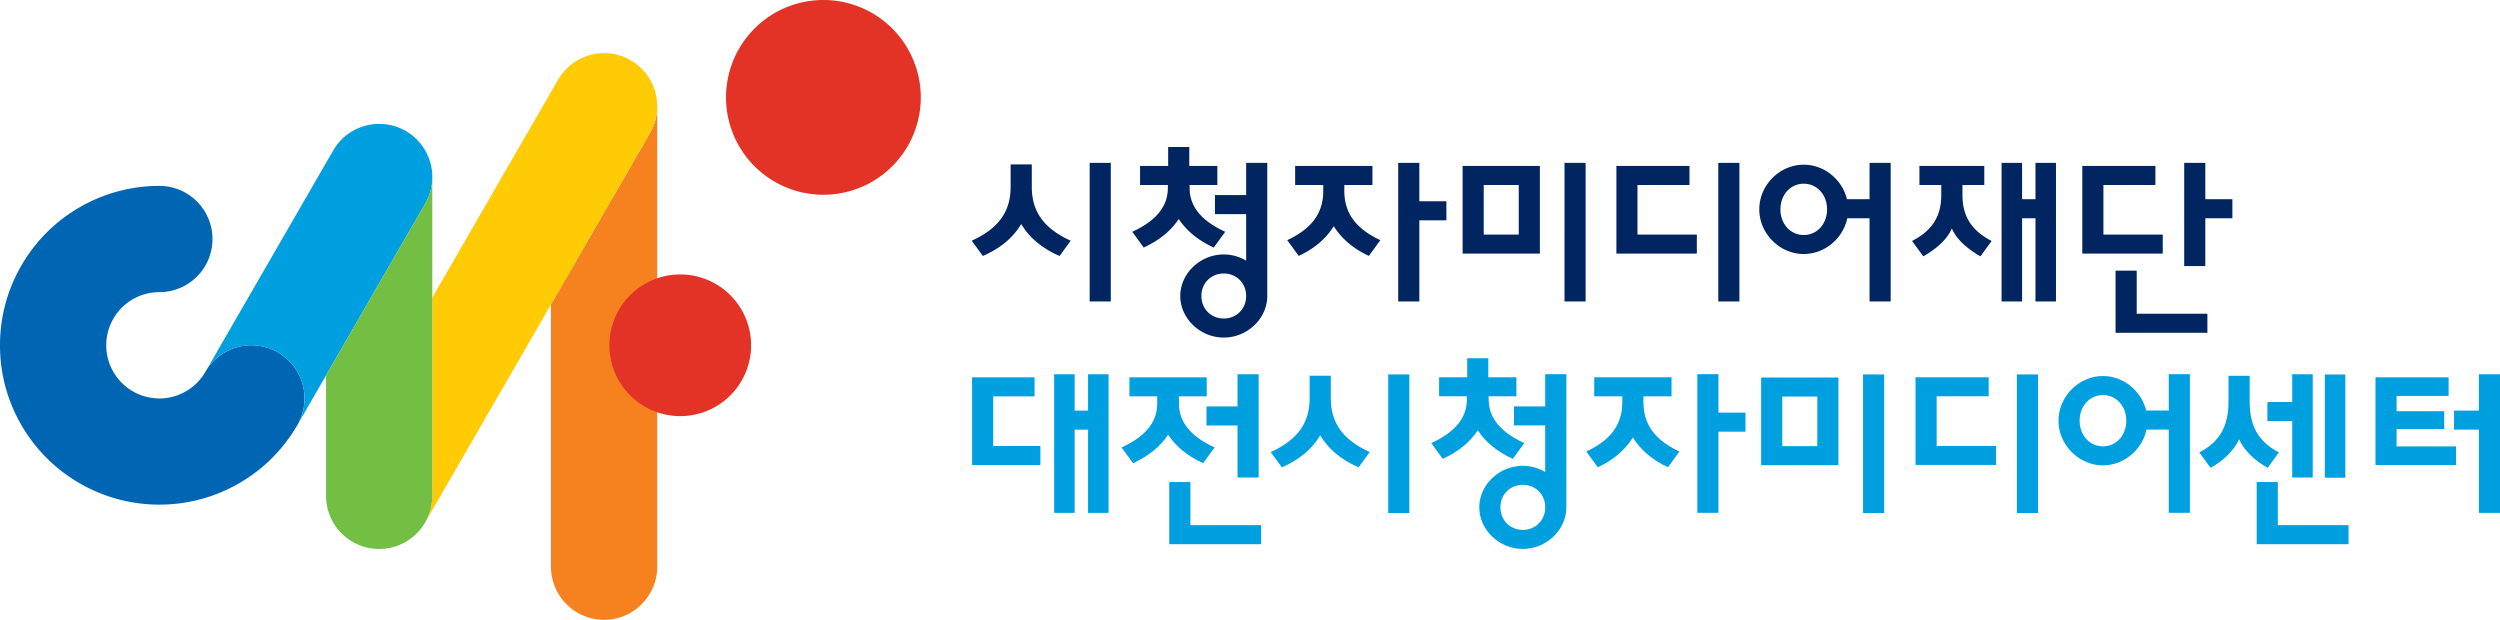
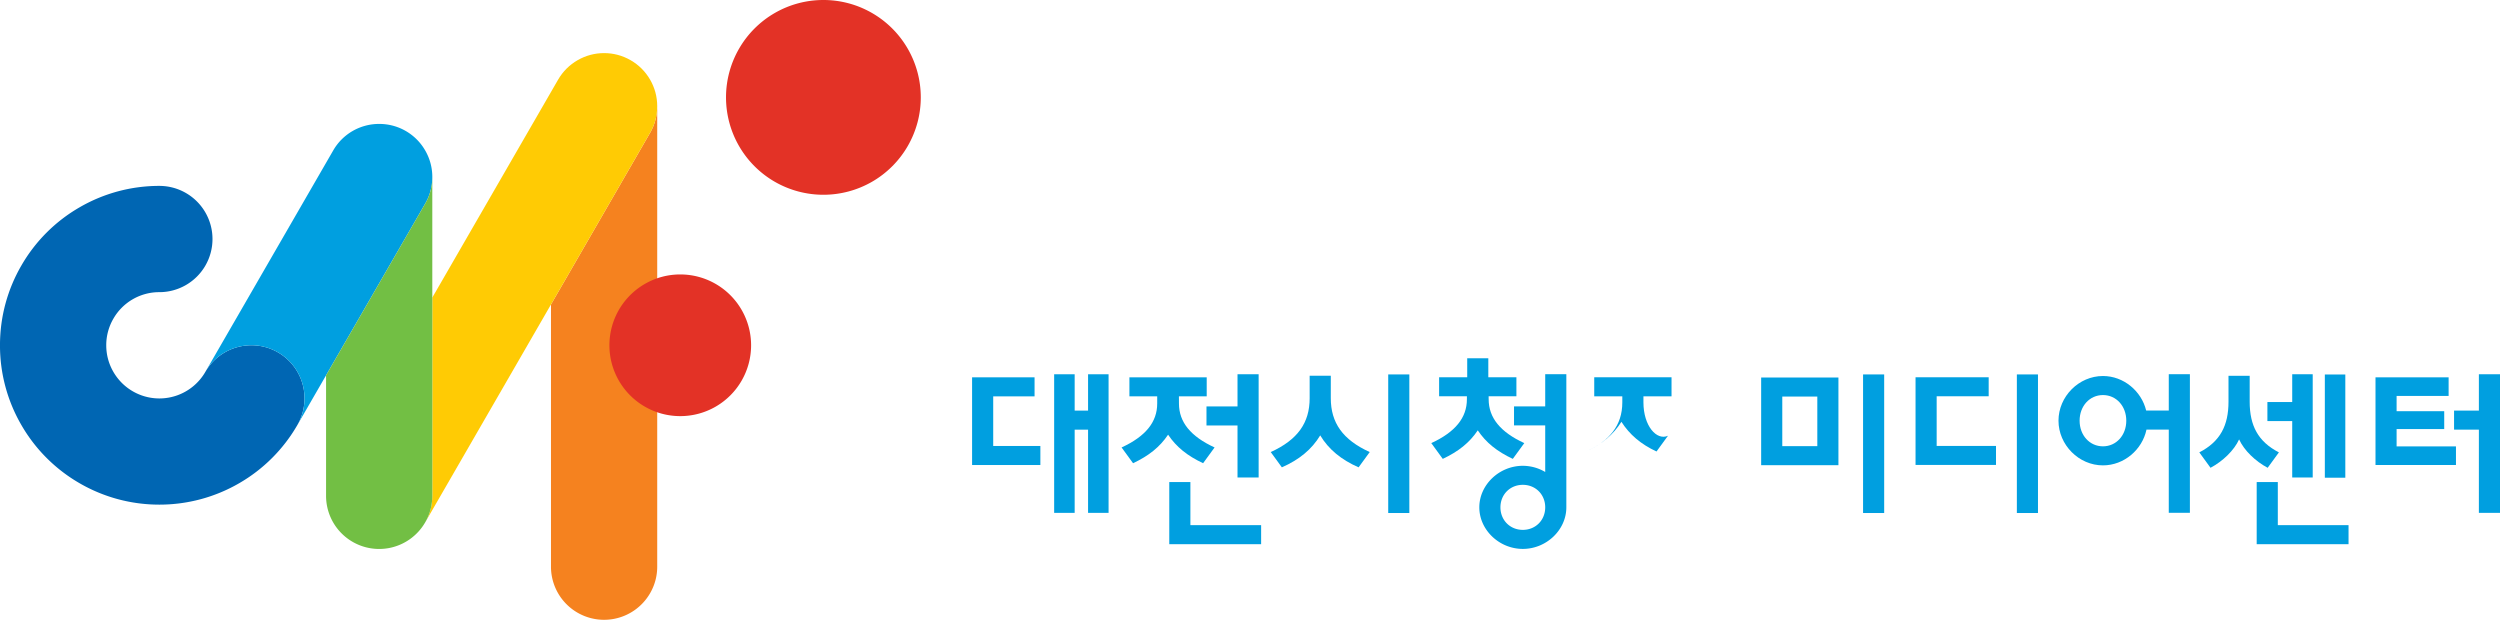
<svg xmlns="http://www.w3.org/2000/svg" xml:space="preserve" width="806.781" height="200" viewBox="0 0 806.781 200">
  <path d="M0 0c.207.357.325.772.325 1.215v-21.058c0-.442-.118-.857-.325-1.214a2.429 2.429 0 0 0-4.534 1.214v11.99z" style="fill:#f5821f;fill-opacity:1;fill-rule:nonzero;stroke:none" transform="matrix(7.056 0 0 -7.056 209.8 42.851)" />
  <path d="M0 0a2.429 2.429 0 1 0 4.209-2.429 7.255 7.255 0 0 0-2.668-2.668 7.268 7.268 0 0 0-3.646-.977 7.267 7.267 0 0 0-3.645.977 7.255 7.255 0 0 0-2.668 2.668 7.245 7.245 0 0 0-.976 3.644c0 1.327.355 2.571.976 3.643A7.247 7.247 0 0 0-5.75 7.526a7.258 7.258 0 0 0 3.645.978 2.429 2.429 0 1 0 0-4.86 2.417 2.417 0 0 1-2.104-1.215 2.413 2.413 0 0 1-.325-1.214c0-.443.118-.858.325-1.215A2.428 2.428 0 0 1 0 0" style="fill:#0066b3;fill-opacity:1;fill-rule:nonzero;stroke:none" transform="matrix(7.056 0 0 -7.056 66.28 119.995)" />
  <path d="M0 0a2.429 2.429 0 1 0 4.209-2.429l5.845 10.123c.207.358.325.772.325 1.215 0 .442-.118.857-.325 1.214a2.417 2.417 0 0 1-2.105 1.215 2.417 2.417 0 0 1-2.104-1.215Z" style="fill:#009fe0;fill-opacity:1;fill-rule:nonzero;stroke:none" transform="matrix(7.056 0 0 -7.056 66.28 119.995)" />
  <path d="M0 0c.221.383.531.683.889.889.384.222.802.327 1.216.326.413.001.831-.104 1.215-.326.358-.206.668-.506.889-.889.207-.357.325-.772.325-1.214 0-.443-.118-.858-.325-1.215L-6.078-20.247c.207.357.325.772.325 1.214v9.068z" style="fill:#ffcb04;fill-opacity:1;fill-rule:nonzero;stroke:none" transform="matrix(7.056 0 0 -7.056 180.102 25.713)" />
  <path d="M0 0c.207.357.325.772.325 1.215v-14.579c0-.442-.118-.857-.325-1.214a2.429 2.429 0 0 0-4.534 1.214v5.511z" style="fill:#72bf44;fill-opacity:1;fill-rule:nonzero;stroke:none" transform="matrix(7.056 0 0 -7.056 137.216 65.708)" />
  <path d="M0 0a3.24 3.24 0 1 0-6.48 0A3.24 3.24 0 0 0 0 0" style="fill:#e33226;fill-opacity:1;fill-rule:nonzero;stroke:none" transform="matrix(7.056 0 0 -7.056 242.388 111.426)" />
  <path d="M0 0a4.454 4.454 0 1 0-8.908 0A4.454 4.454 0 0 0 0 0" style="fill:#e33226;fill-opacity:1;fill-rule:nonzero;stroke:none" transform="matrix(7.056 0 0 -7.056 297.149 31.426)" />
  <path d="M0 0v3.806h-1.135v.871H0v1.662h.966V0Z" style="fill:#009fe0;fill-opacity:1;fill-rule:nonzero;stroke:none" transform="matrix(7.056 0 0 -7.056 799.965 165.505)" />
  <path d="M0 0v.793h2.178v.815H0v.698h2.379v.852H-.965v-4.01h3.68V0Z" style="fill:#009fe0;fill-opacity:1;fill-rule:nonzero;stroke:none" transform="matrix(7.056 0 0 -7.056 773.413 144.051)" />
  <path d="M0 0v2.842h.966V.871h3.235V0Z" style="fill:#009fe0;fill-opacity:1;fill-rule:nonzero;stroke:none" transform="matrix(7.056 0 0 -7.056 728.261 175.618)" />
  <path d="M0 0v2.58h-1.135v.871H0v1.271h.937V0Z" style="fill:#009fe0;fill-opacity:1;fill-rule:nonzero;stroke:none" transform="matrix(7.056 0 0 -7.056 739.728 154.092)" />
  <path d="M685.11 242.49h4.958v-24.988h-4.958z" style="fill:#009fe0;fill-opacity:1;fill-rule:nonzero;stroke:none;stroke-width:5.292" transform="matrix(1.333 0 0 -1.333 -162.998 444.094)" />
  <path d="M0 0v-1.185c0-1.094-.382-1.826-1.335-2.318l.513-.705c.558.297 1.078.794 1.307 1.299.228-.505.748-1.002 1.306-1.299l.514.705C1.351-3.011.969-2.279.969-1.185V0Z" style="fill:#009fe0;fill-opacity:1;fill-rule:nonzero;stroke:none" transform="matrix(7.056 0 0 -7.056 719.164 121.271)" />
  <path d="M0 0h-.613v1.663h-.938v-6.34h.938v3.806H0v-3.806h.938v6.34H0Z" style="fill:#009fe0;fill-opacity:1;fill-rule:nonzero;stroke:none" transform="matrix(7.056 0 0 -7.056 351.132 132.508)" />
  <path d="M0 0h-2.157v2.269h1.891v.871h-2.857V-.871H0Z" style="fill:#009fe0;fill-opacity:1;fill-rule:nonzero;stroke:none" transform="matrix(7.056 0 0 -7.056 335.741 143.922)" />
  <path d="M0 0v2.842h.966V.871h3.235V0Z" style="fill:#009fe0;fill-opacity:1;fill-rule:nonzero;stroke:none" transform="matrix(7.056 0 0 -7.056 377.34 175.618)" />
  <path d="M0 0v2.379h-1.419v.871H0v1.472h.966V0Z" style="fill:#009fe0;fill-opacity:1;fill-rule:nonzero;stroke:none" transform="matrix(7.056 0 0 -7.056 399.36 154.092)" />
  <path d="m0 0 .525.721c-1.097.505-1.629 1.16-1.629 2.007l-.002.33H.165v.87H-3.37v-.87h1.271v-.33c0-.847-.532-1.502-1.629-2.007L-3.203 0c.715.337 1.221.737 1.602 1.305C-1.221.737-.715.337 0 0" style="fill:#009fe0;fill-opacity:1;fill-rule:nonzero;stroke:none" transform="matrix(7.056 0 0 -7.056 388.255 149.485)" />
  <path d="M0 0c-.583 0-1.024.443-1.024 1.03S-.583 2.06 0 2.06c.584 0 1.024-.443 1.024-1.03S.584 0 0 0m1.024 7.12V5.648H-.403v-.871h1.427v-2.13A2.013 2.013 0 0 1 0 2.93c-1.079 0-1.99-.87-1.99-1.9 0-1.031.911-1.901 1.99-1.901s1.99.87 1.99 1.901v6.09z" style="fill:#009fe0;fill-opacity:1;fill-rule:nonzero;stroke:none" transform="matrix(7.056 0 0 -7.056 491.435 170.995)" />
  <path d="M0 0v1.029h-.967V0c0-1.12-.543-1.9-1.78-2.462l.509-.699c.796.35 1.369.823 1.754 1.462.385-.639.958-1.112 1.755-1.462l.509.699C.543-1.9 0-1.12 0 0" style="fill:#009fe0;fill-opacity:1;fill-rule:nonzero;stroke:none" transform="matrix(7.056 0 0 -7.056 429.465 128.512)" />
-   <path d="M0 0h-.966v-6.34H0v3.711h1.237v.871H0Z" style="fill:#009fe0;fill-opacity:1;fill-rule:nonzero;stroke:none" transform="matrix(7.056 0 0 -7.056 554.564 120.756)" />
-   <path d="M0 0v.278h1.285v.871H-2.25V.278h1.284V0c0-1.076-.605-1.76-1.646-2.246l.524-.72c.718.333 1.237.778 1.605 1.358.368-.58.888-1.025 1.605-1.358l.524.72C.605-1.76 0-1.076 0 0" style="fill:#009fe0;fill-opacity:1;fill-rule:nonzero;stroke:none" transform="matrix(7.056 0 0 -7.056 530.357 129.854)" />
+   <path d="M0 0v.278h1.285v.871H-2.25V.278h1.284V0c0-1.076-.605-1.76-1.646-2.246c.718.333 1.237.778 1.605 1.358.368-.58.888-1.025 1.605-1.358l.524.72C.605-1.76 0-1.076 0 0" style="fill:#009fe0;fill-opacity:1;fill-rule:nonzero;stroke:none" transform="matrix(7.056 0 0 -7.056 530.357 129.854)" />
  <path d="M458.361 208.956h5.112v33.55h-5.112z" style="fill:#009fe0;fill-opacity:1;fill-rule:nonzero;stroke:none;stroke-width:5.292" transform="matrix(1.333 0 0 -1.333 -162.998 444.094)" />
  <path d="m0 0 .525.721c-1.097.505-1.629 1.16-1.629 2.007l-.002.134H.165v.871H-1.12V4.6h-.965v-.867H-3.37v-.871h1.271v-.134c0-.847-.532-1.502-1.629-2.007L-3.203 0c.715.337 1.221.737 1.601 1.305C-1.221.737-.715.337 0 0" style="fill:#009fe0;fill-opacity:1;fill-rule:nonzero;stroke:none" transform="matrix(7.056 0 0 -7.056 488.199 148.085)" />
  <path d="M0 0c-.609 0-1.068.504-1.068 1.173 0 .668.459 1.172 1.068 1.172.608 0 1.067-.504 1.067-1.172C1.067.504.608 0 0 0m3.01 3.299V1.637H1.976C1.76 2.529.944 3.216 0 3.216c-1.103 0-2.034-.936-2.034-2.043C-2.034.065-1.103-.871 0-.871c.964 0 1.797.716 1.991 1.637H3.01V-3.04h.966v6.339z" style="fill:#009fe0;fill-opacity:1;fill-rule:nonzero;stroke:none" transform="matrix(7.056 0 0 -7.056 678.651 144.035)" />
  <path d="M610.55 208.956h5.112v33.55h-5.112zM573.318 208.956h5.111v33.55h-5.111z" style="fill:#009fe0;fill-opacity:1;fill-rule:nonzero;stroke:none;stroke-width:5.292" transform="matrix(1.333 0 0 -1.333 -162.998 444.094)" />
  <path d="M0 0h2.379v.871H-.966V-3.14h3.68v.871H0Z" style="fill:#009fe0;fill-opacity:1;fill-rule:nonzero;stroke:none" transform="matrix(7.056 0 0 -7.056 624.986 127.89)" />
  <path d="M562.242 225.144h-8.482v12.006h8.482zm-13.594-4.61h18.706v21.226h-18.706z" style="fill:#009fe0;fill-opacity:1;fill-rule:nonzero;stroke:none;stroke-width:5.292" transform="matrix(1.333 0 0 -1.333 -162.998 444.094)" />
-   <path d="M481.48 288.369h8.483v-12.007h-8.482zm-5.111-16.616h18.706v21.225h-18.706zm42.339 16.616h12.589v4.609H513.6v-21.225h19.474v4.609h-14.367zm-17.67-28.194h5.112v33.549h-5.111zm37.233 0h5.112v33.549h-5.112zm76.787 24.749h-3.243v8.8h-4.964v-33.55h4.964v20.14h3.243v-20.14h4.964v33.55h-4.964zm-17.679 1.047v2.398h5.286v4.609H586.96v-4.61h5.291v-2.397c0-5-2.021-8.55-7.07-11.154l2.72-3.731c3.414 2.006 5.758 4.138 6.912 6.752 1.153-2.614 3.503-4.746 6.916-6.752l2.714 3.73c-5.043 2.604-7.064 6.155-7.064 11.155m48.488-9.61h-14.362v12.008h12.589v4.609h-17.7v-21.225h19.473zm-6.303-8.73h-5.117v-15.04h22.23v4.61h-17.113zm-80.608 8.63c-3.217 0-5.646 2.667-5.646 6.207 0 3.535 2.429 6.208 5.646 6.208 3.223 0 5.646-2.673 5.646-6.208 0-3.54-2.423-6.207-5.646-6.207m15.933 8.663h-5.471c-1.143 4.725-5.467 8.355-10.462 8.355-5.837 0-10.763-4.947-10.763-10.81 0-5.864 4.926-10.811 10.763-10.811 5.101 0 9.515 3.783 10.541 8.657h5.392v-20.14h5.112v33.549h-5.112zm-158.771-11.7 2.778 3.815c-5.805 2.672-8.62 6.138-8.62 10.62l-.005.71h6.72v4.609h-6.794v4.588h-5.112v-4.588h-6.8v-4.61h6.726v-.708c0-4.483-2.815-7.949-8.615-10.62l2.773-3.816c3.783 1.783 6.461 3.9 8.477 6.91 2.016-3.01 4.694-5.127 8.472-6.91m240.057 11.7v8.8h-5.112v-24.988h5.112v11.579h6.551v4.609zm-270.092-24.75h5.111v33.55h-5.111zm61.653 26.724v1.47h6.8v4.61H435.83v-4.61h6.8v-1.47c0-5.694-3.202-9.309-8.716-11.886l2.778-3.81c3.794 1.763 6.546 4.117 8.488 7.187 1.947-3.07 4.7-5.424 8.493-7.187l2.778 3.81c-5.514 2.577-8.715 6.192-8.715 11.886m18.156 6.826h-5.112v-33.55h5.112v19.638h6.55v4.609h-6.55zm-93.822-5.821v5.445h-5.122v-5.445c0-5.921-2.873-10.054-9.42-13.023l2.694-3.699c4.218 1.852 7.25 4.35 9.287 7.731 2.037-3.381 5.07-5.879 9.287-7.73l2.693 3.698c-6.545 2.969-9.419 7.102-9.419 13.023m46.477-31.861c-3.09 0-5.419 2.344-5.419 5.45 0 3.106 2.329 5.45 5.419 5.45 3.09 0 5.419-2.344 5.419-5.45 0-3.106-2.329-5.45-5.419-5.45m5.419 29.887h-7.552v-4.609h7.552v-11.266a10.653 10.653 0 0 1-5.419 1.498c-5.71 0-10.53-4.61-10.53-10.06s4.82-10.06 10.53-10.06c5.71 0 10.53 4.61 10.53 10.06v32.232h-5.111z" style="fill:#002561;fill-opacity:1;fill-rule:nonzero;stroke:none;stroke-width:5.292" transform="matrix(1.333 0 0 -1.333 -162.998 444.094)" />
</svg>